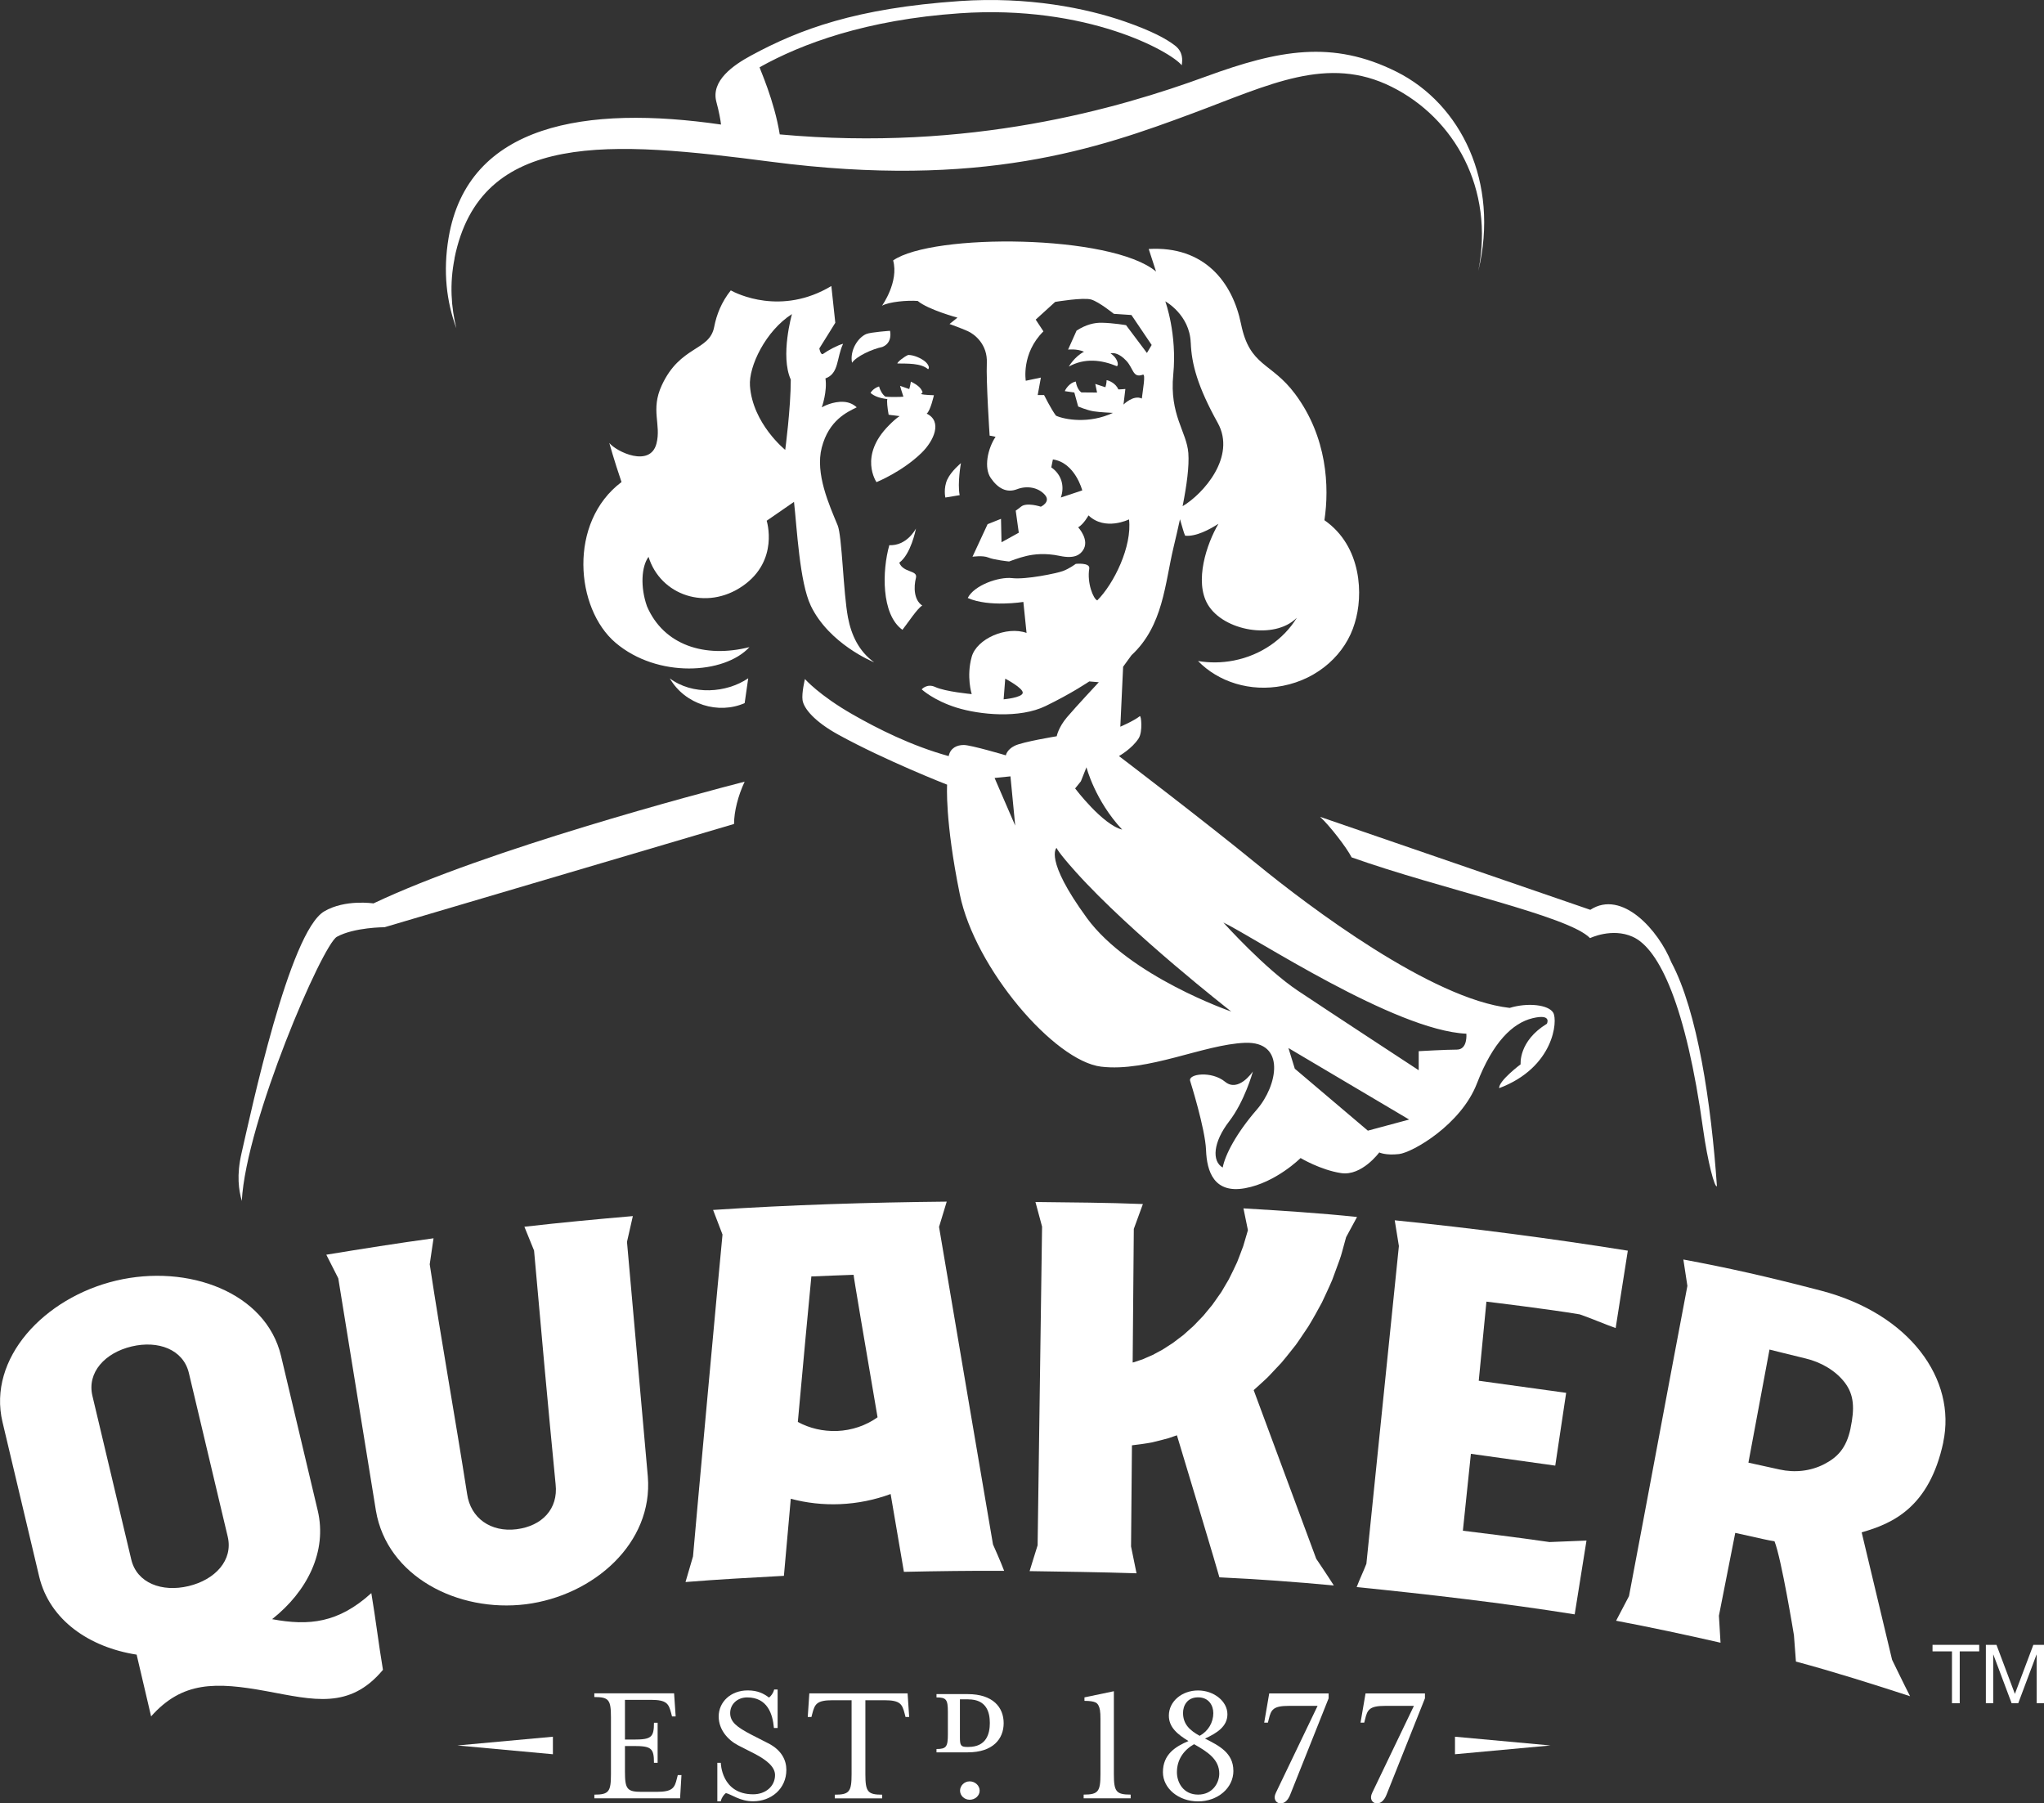
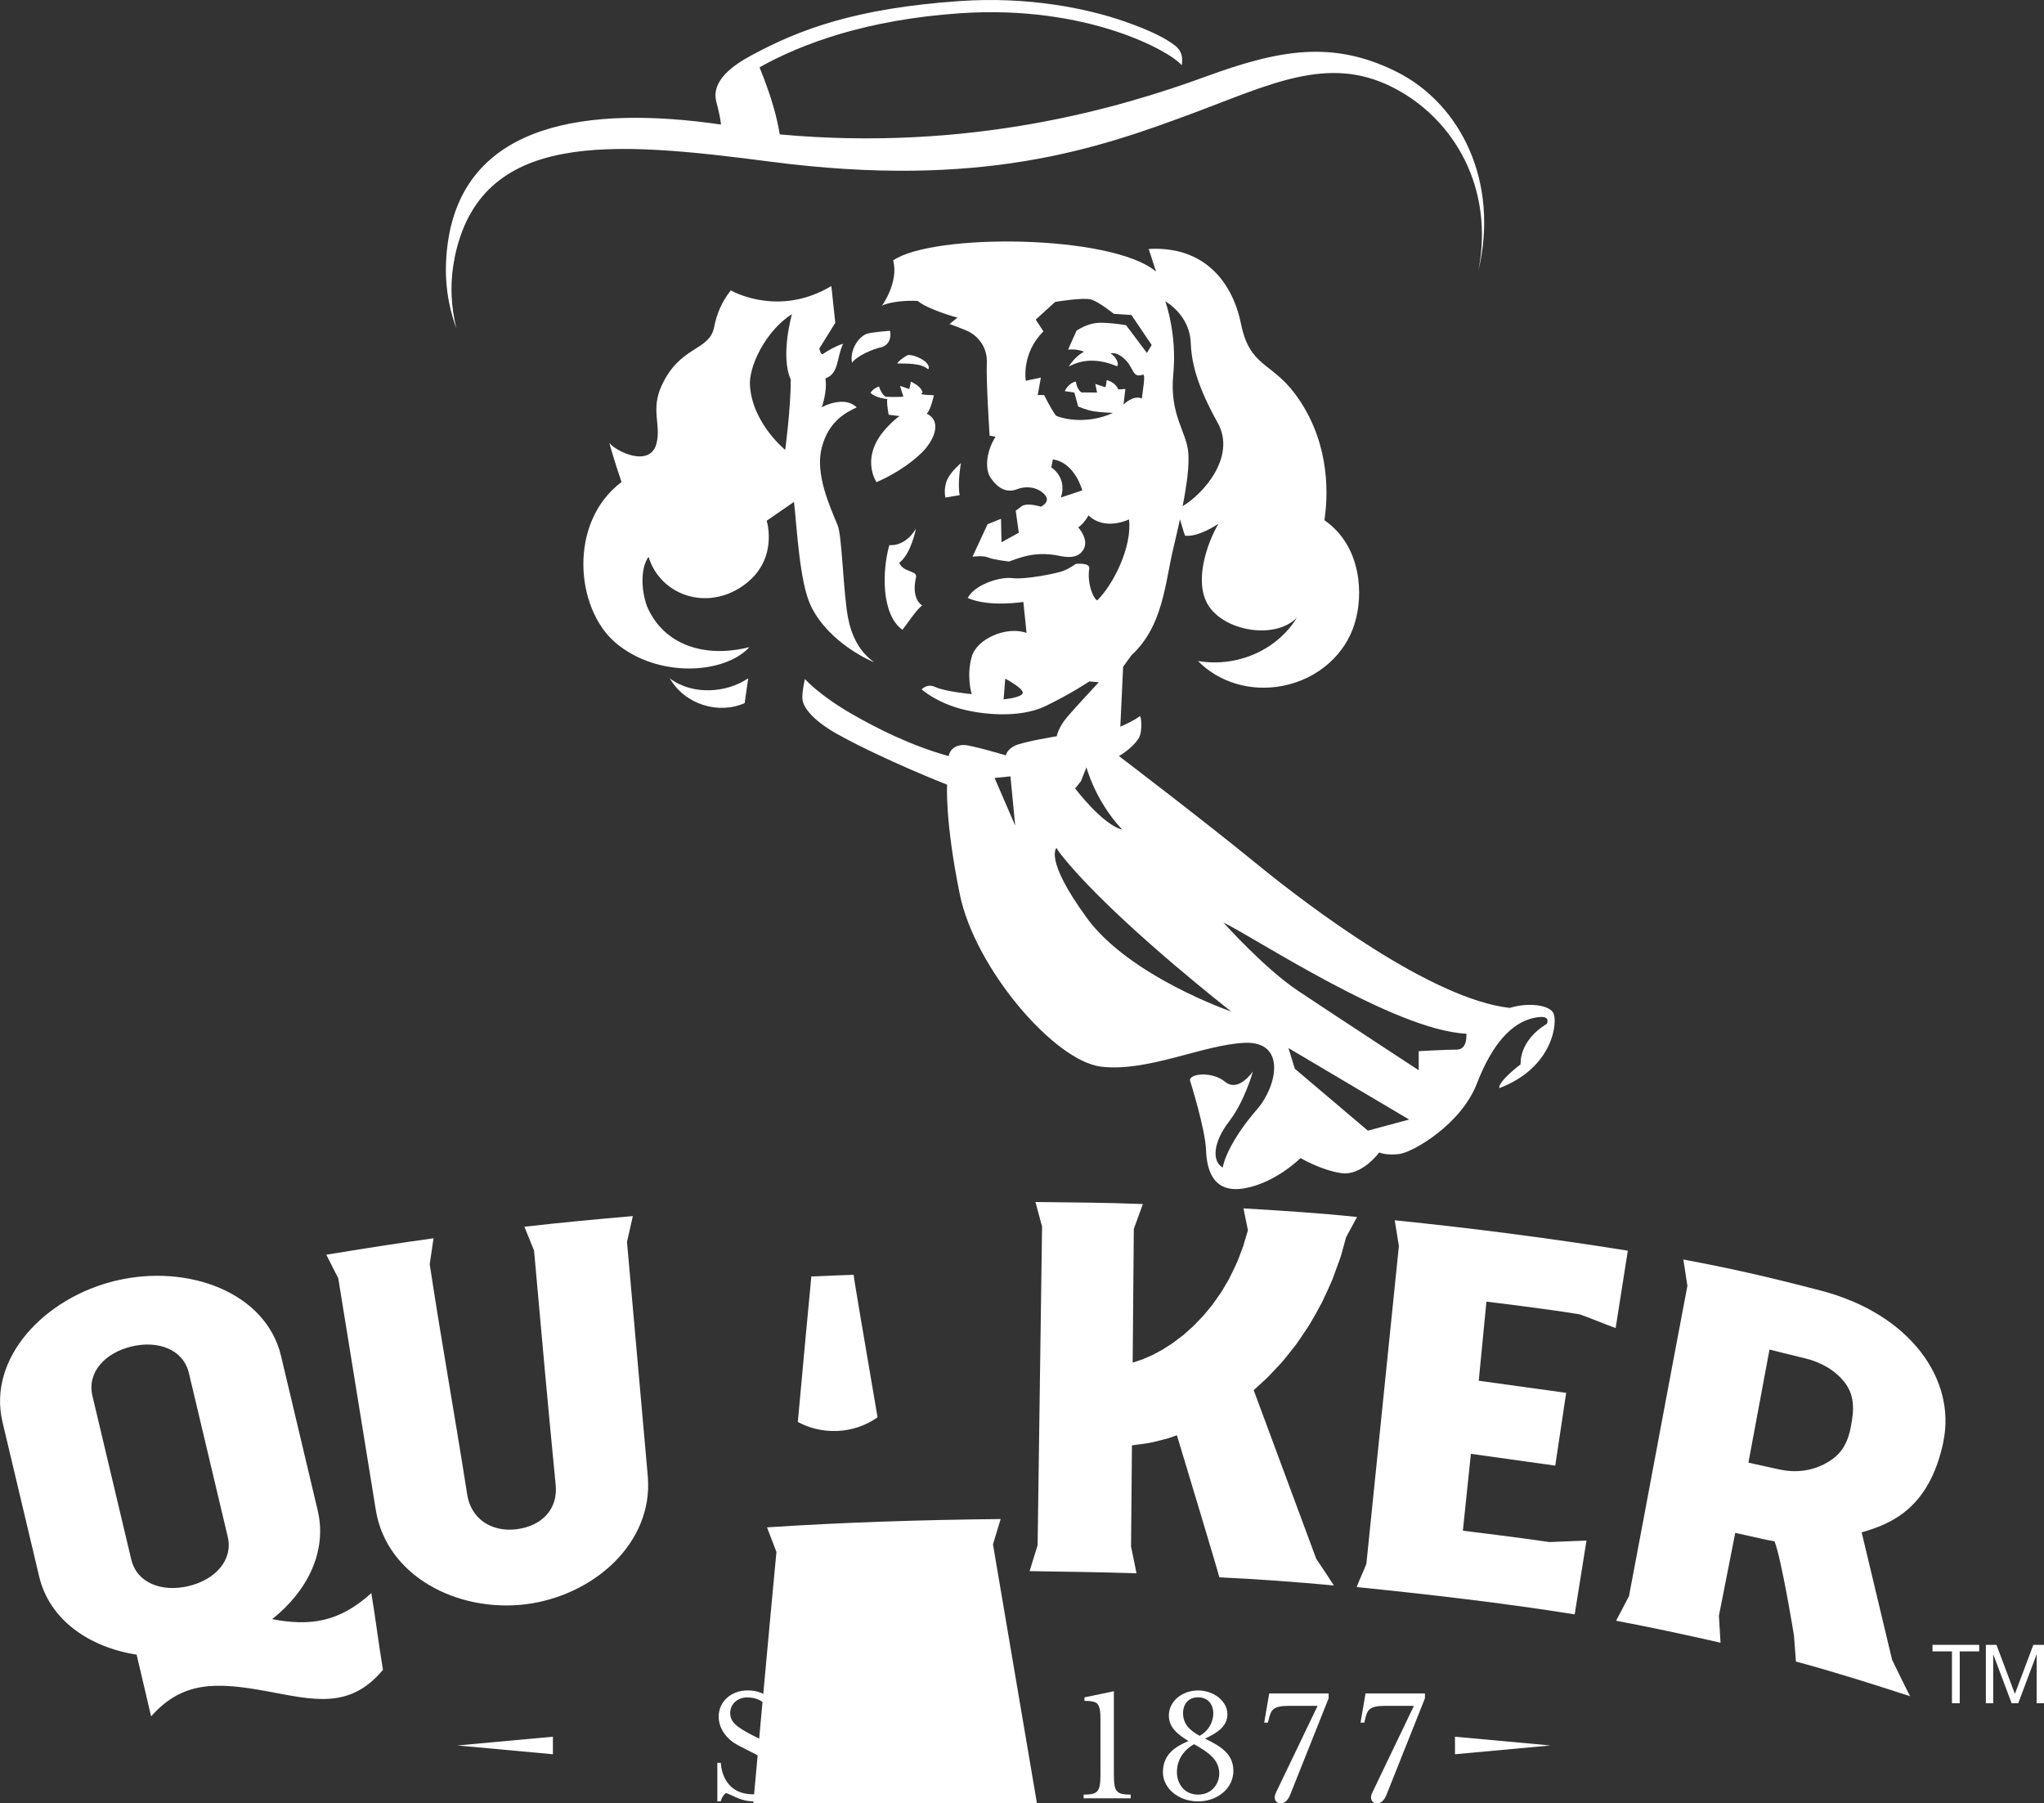
<svg xmlns="http://www.w3.org/2000/svg" id="Layer_2" data-name="Layer 2" viewBox="0 0 481.7 424.95">
  <rect x="0" y="0" width="481.7" height="424.95" fill="#333333" stroke="none" />
  <defs>
    <style>
      .cls-1 {
        fill: #fff;
      }
    </style>
  </defs>
  <g id="QuakerMan_HiCon">
    <g>
      <g>
        <path class="cls-1" d="M204.17,78.7c-2,.83-3.94,3.89-3.38,6.78,1.1-1.56,4.69-3.2,7.14-3.72,2.52-.99,1.82-3.81,1.82-3.81,0,0-4.54.32-5.58.75Z" />
        <path class="cls-1" d="M215.85,124.56c-.15.27-2.21,4.09-6.27,3.91-1.68,5.9-1.97,16.29,3.09,19.94,1.12-1.4,3.65-5.24,4.68-5.71-1.97-1.31-2.06-4.3-1.49-6.55.46-1.85-3-1.12-3.93-3.56,2.72-1.99,3.86-7.68,3.93-8.03Z" />
        <path class="cls-1" d="M218.06,85.23c-.98-.84-2.71-1.59-4.02-1.59-.94.37-2.55,1.66-2.57,2.01,2.2.05,5.57-.14,7.25,1.36.47-.37-.05-1.26-.66-1.78Z" />
        <path class="cls-1" d="M107.1,60.9c6.1-30.4,37.11-27.66,74.58-22.79,49.69,6.47,77.11-3.11,99.37-11.4,18.1-6.73,31.81-13.81,46.94-6.24,14.77,7.38,24.23,23.97,20.4,43.35,5.01-20.88-4.1-39.32-19.27-46.91-15.13-7.56-27.8-5.14-44.92,1.12-20.64,7.55-55.69,17.73-100.44,13.64-1.3-8.06-4.75-15.51-4.75-15.82,9.95-5.57,25.13-11.2,47.16-12.72,30.16-2.08,49.8,9.09,52.32,12.25.19-1.24.36-3.17-1.64-4.69-2.01-1.54-5.33-3.37-11.79-5.62-9.01-3.13-22.76-5.93-38.89-4.82-24.43,1.68-37.72,6.64-49.14,12.82-4.14,2.24-9.56,5.93-8.2,10.96.61,2.24,1,4.39,1.09,5.32-31.63-4.59-59.65-.27-64.2,26.67-1.34,7.95-.5,15.04,1.83,21.34-1.21-4.91-1.64-10.41-.42-16.48Z" />
        <path class="cls-1" d="M208.66,93.47c-.71-.5-1.27-1.54-1.5-2.41-1.5.5-2,1.53-2,1.53.88.75,1.94,1.19,3.96,1.46-.16.42,0,2,.3,3.67.58.12,1.88.21,2.58.33-.84.56-1.67,1.33-2.5,2.17-7.23,7.23-2.94,13.39-2.94,13.39,0,0,6.02-2.42,10.61-6.89,2.9-2.82,5-7.42,1.22-9.25.9-.7,1.7-4.34,1.7-4.34,0,0-2.39-.04-3.05-.29.33-.33.62-.25,0-1.16s-2.03-1.59-2.38-1.75c-.12.84-.38,1.75-.38,1.75l-2.17-.76s.45,1.61.79,2.55c-.54.08-3.25.12-4.25,0Z" />
        <path class="cls-1" d="M191.06,142.71c4.34,9.02,14.63,13.23,14.95,13.36-3.64-2.62-5.39-6.47-6.17-10.55-1.12-5.9-1.38-19.17-2.43-21.72-1.97-4.77-5.35-12.19-3.75-18.34,1.68-6.46,5.99-8.36,8.24-9.48-.88-.81-1.92-1.2-2.97-1.28-2.67-.21-5.12,1.2-5.26,1.28.07-.19,1.32-3.8.86-6.81,3.24-1.17,2.58-4.84,4.16-8.16-1.22.3-3.56,1.54-4.71,2.38-.53.39-.86-1.08-.89-1.29,1.48-2.34,3.76-6.04,3.76-6.04l-.93-8.66c-11.82,7.09-22.36,1.77-23.7,1.03-2.19,2.74-3.36,5.73-3.91,8.6-1.1,5.76-7.99,4.34-12.35,13.76-2.71,5.85-.08,9.24-1.26,13.76-1.49,5.68-9.41,1.93-11.11-.17,0,0,1.13,4.08,2.88,9.21-12.59,9.46-10.92,29.81-1.38,37.89,9.87,8.36,25.62,7.42,31.53,1.01-10.59,2.67-20.22-.5-24.14-9.6-1.63-4.59-1.3-9.45.36-11.67,2.79,9.02,13.61,12.83,22.22,6.84,8.61-5.99,5.62-15.35,5.62-15.35l6.44-4.45c.69,6.11,1.31,18.93,3.95,24.45ZM186.36,89.44c0,6.74-1.31,16.57-1.31,16.57,0,0-7.68-6.18-8.31-15.09-.33-4.59,3.72-12.98,9.9-16.91,0,0-2.81,9.83-.28,15.44Z" />
        <path class="cls-1" d="M223.27,112.93c-.99,2.14-.48,4.31-.48,4.31l3.37-.56c-.56-2.81.3-7.55.3-7.55,0,0-2.3,1.9-3.18,3.8Z" />
-         <path class="cls-1" d="M393.87,226.74c-3-7.49-11.61-17.22-19.09-12.35,0,0-35.32-12.16-63.68-21.91,2.24,2.06,6.22,7.18,7.43,9.55,21.34,7.58,51.1,13.76,56.19,19.03,0,0,5.15-2.51,10.04-.32,6.31,2.81,12.61,16.39,16.6,45.31,1.07,7.71,2.74,13.96,3.26,13.46-1.36-19.57-4.57-41.21-10.75-52.77Z" />
-         <path class="cls-1" d="M76.4,214.76c-8.23,4.86-17.22,47.17-19.46,56.9-1.24,5.35-.66,8.77.04,11.33,1.04-18.83,19.01-60.39,22.42-62.25,4.12-2.25,11.23-2.25,11.23-2.25l82.36-24.33c0-2.96.97-6.71,2.5-9.97-10.59,2.73-60.78,16.01-87.48,28.69,0,0-6.69-1.03-11.61,1.88Z" />
        <path class="cls-1" d="M355.76,237.5c-18.35-2.06-47.17-23.78-59.53-33.88-12.35-10.11-32.53-25.46-32.53-25.46,0,0,3.11-1.74,4.65-4.19.99-1.59.59-5.48.26-5.21-1.4,1.12-4.59,2.48-4.59,2.48l.66-14.13,1.97-2.71c7.49-6.93,7.86-16.85,9.92-25.46.53-2.2,1.04-4.42,1.51-6.58.48,1.57.87,3.14,1.21,3.87,2.53.28,5.81-1.48,7.86-2.81-2.81,4.77-5.71,13.57-2.53,19,3.68,6.27,15.72,8.42,20.96,3.18,0,0,0,.02,0,.03-3.05,4.95-8.34,8.75-14.83,10.02-2.88.56-5.73.57-8.42.11,4.78,4.91,12.26,7.36,19.98,5.85,8.45-1.65,14.85-7.59,16.95-14.76,2.05-6.51,1.74-18.09-7.14-24.27,1.18-7.82.68-19.57-6.92-29.76-5.65-7.57-10.67-6.36-12.73-16.47-2-9.84-8.63-18.44-21.76-17.68l1.73,5.32c-10.48-8.8-52.69-9.08-61.96-2.62,1.4,5.05-2.62,10.67-2.62,10.67,1.68-.94,5.99-1.31,8.42-1.12,2.44,2.06,9.36,3.93,9.36,3.93l-1.87,1.5s2.62.93,4.3,1.68c1.68.75,4.68,3.18,4.49,7.49-.19,4.3.66,17.13.66,17.13l1.4.28c-1.87,2.81-2.81,7.3-1.12,9.73,1.68,2.43,3.74,3.56,6.18,2.62,2.43-.93,5.05-.38,6.55,1.31s-.94,2.81-.94,2.81c0,0-3.37-1.12-4.68,0-.31.26-.76.6-1.24.93l.72,5.2-4.07,2.25-.12-5.52-3.16,1.26-3.56,7.67s2.44-.37,3.75.19c1.31.56,4.87.93,4.87.93,0,0,2.43-.93,4.12-1.31,1.68-.38,4.31-.75,7.86,0,3.55.75,4.78-.37,5.43-1.31,1.68-2.44-1.12-5.43-1.12-5.43,1.31-.75,2.43-2.81,2.43-2.81,3.93,3.75,9.55.94,9.55.94.75,6.36-3.55,15.16-7.49,19.09-.94-.38-2.44-4.12-1.88-7.49.25-1.49-3.18-1.12-3.18-1.12,0,0-1.5,1.12-3,1.68-1.49.56-8.79,2.06-11.98,1.68-3.18-.37-8.98,1.68-10.48,4.68,5.06,2.24,13.11.93,13.11.93l.75,7.3c-4.68-1.68-11.72,1.34-12.92,5.62-1.31,4.68,0,8.8,0,8.8,0,0-6.18-.56-8.61-1.68-1.94-.9-3.18.56-3.18.56,0,0,2.81,2.62,8.24,4.31,5.42,1.68,14.79,2.62,20.96-.38,6.18-2.99,10.29-5.8,10.29-5.8l2.25.19s-5.42,5.8-7.49,8.24c-2.06,2.43-2.43,4.49-2.43,4.49,0,0-8.05,1.31-9.92,2.25-1.87.93-2.06,2.25-2.06,2.25,0,0-8.23-2.44-9.92-2.44s-3.18.75-3.56,2.62c-8.79-2.43-16.76-6.46-22.65-9.83-7.86-4.49-11.23-8.33-11.23-8.33,0,0-.8,3.28-.56,4.96.28,1.97,2.81,5.05,8.42,8.14,11.15,6.13,25.65,11.79,25.65,11.79,0,0-.56,8.42,2.99,25.83,3.55,17.41,22.28,39.31,33.32,40.62,11.05,1.31,24.15-5.24,33.88-5.62,9.73-.37,7.67,10.11,2.81,15.72-4.87,5.62-7.49,10.67-8.05,13.67-2.62-1.5-2.25-5.99,1.5-10.86,3.65-4.74,5.52-11.44,5.61-11.78-.16.24-3.44,4.98-6.55,2.43-3.18-2.62-8.79-1.88-8.23-.19,0,0,3.55,11.23,3.74,16.29.19,5.05,1.88,10.3,9.18,8.98,7.3-1.31,13.1-7.11,13.1-7.11,0,0,4.68,2.81,9.55,3.55,4.87.75,8.99-4.87,8.99-4.87,0,0,1.5.75,4.68.38,3.18-.38,14.6-6.92,18.35-16.66,3.75-9.73,8.42-14.22,13.1-15.35,4.68-1.12,3.37,1.31,3.37,1.31-6.74,4.12-6.18,9.55-6.18,9.55,0,0-5.24,3.93-5.05,5.62,12.92-4.86,13.85-15.91,12.73-17.78-1.12-1.88-5.99-2.44-10.29-1.12ZM280.62,80.74c.19,5.05,1.62,10.37,6.36,18.91,4.43,7.98-3.45,16.77-8.28,19.63.98-4.97,1.58-9.44,1.35-12.52-.38-5.05-4.49-8.98-3.55-18.53.93-9.55-1.88-17.22-1.88-17.22,0,0,5.74,3.12,5.99,9.73ZM250,117.24c.94-2.62.19-5.43-2.25-7.11l.38-1.87c5.24.75,6.92,7.3,6.92,7.3l-5.05,1.68ZM264.77,95.33l.44-3.67s-1.46.13-1.67.09c-.58-1.46-2.28-2.12-2.75-2.17,0,.83-.29,1.67-.29,1.67l-2.38-.78.42,2.03-3.69-.03c-.72-.49-1.19-1.6-1.31-2.56-1.58.25-2.59,2.07-2.59,2.26.76.12,1.54.24,2.23.32l.91,3.3s2.07.87,3.57,1.12c1.4.24,4.62.38,4.62.38-5.61,2.63-11.37,1.6-13.42.66-1.13-1.49-2.81-4.86-2.81-4.86h-1.5l.75-4.12-3.56.75s-1.1-6.43,4.16-11.64l-1.82-2.77,4.59-4.17s6.61-1.12,8.49-.56c1.87.56,5.33,3.37,5.33,3.37l4.15.28,4.77,7.06-1.12,1.88-4.92-6.55s-3.01-.51-5.68-.57c-1.79-.04-3.78.43-5.98,1.86l-2,4.47s2.08-.25,3.75.5c-2.25,1.17-3.58,3.5-3.58,3.5,3.75-2.08,7.71-1.59,11.33-.09.58-.31,0-2.13-1.5-3,.75-.25,2.12,0,3.75,1.75,1.68,1.81,1.5,4.12,3.87,3.25.72-.26-.01,3.56-.24,5.62-2-.94-4.32,1.42-4.32,1.42ZM236.52,164.79l.38-4.87s4.31,2.25,4.12,3.37c-.19,1.12-4.49,1.5-4.49,1.5ZM234.39,183.32l3.74-.38,1.12,11.61-4.86-11.23ZM254.73,184.1l1.31-3.3s2,7.83,8.42,14.69c-4.65-1.17-11.09-9.7-11.09-9.7l1.37-1.7ZM256.1,216.26c-10.11-13.85-7.11-16.47-7.11-16.47,0,0,.23.87,4.49,5.62,13.1,14.6,36.69,32.95,36.69,32.95,0,0-23.96-8.24-34.07-22.09ZM322.36,266.43l-17.22-14.6-1.5-4.87,28.45,16.85-9.74,2.62ZM343.33,247.33c-2.62,0-8.99.37-8.99.37v4.49s-20.59-13.48-28.45-18.72c-7.74-5.16-17.29-15.76-17.59-16.09,7.12,3.37,40.43,25.46,57.27,26.2,0,0,.37,3.75-2.25,3.75Z" />
      </g>
      <path class="cls-1" d="M157.86,159.86c5.35,4.02,13.35,3.45,18.47-.03l-.84,5.85c-6.13,2.72-14.05.37-17.63-5.81Z" />
    </g>
    <g>
-       <path class="cls-1" d="M140.06,422.89c3.42,0,3.92-.7,3.92-4.82v-13.4c0-4.12-.49-4.78-3.92-4.78v-.87h18.8l.37,5.44h-.86l-.21-.82c-.58-2.14-.99-3.09-4.78-3.09h-6.1v9.36h2.06c4.12,0,4.78-.5,4.78-3.96h.86v9.44h-.86c0-3.46-.66-3.96-4.78-3.96h-2.06v6.02c0,4.12.49,4.78,3.92,4.78h3.54c3.79,0,4.25-.95,4.78-3.13l.21-.82h.87l-.33,5.48h-20.2v-.87Z" />
      <path class="cls-1" d="M169.87,424.46h-.82v-9.07h.82s.08,7.42,7.63,7.42c2.93,0,5.15-1.9,5.15-4.53,0-1.9-1.9-3.5-4.74-4.99l-3.96-2.02c-2.39-1.24-4.58-3.67-4.58-6.8,0-3.42,2.84-6.14,6.84-6.14,2.43,0,3.79.78,5.03,1.69.49-.41.99-1.03,1.2-1.9h.82v9.07h-.87c-.29-3.3-1.52-7.21-6.31-7.21-2.31,0-4,1.61-4,3.67s1.44,3.26,4.99,5.11l3.96,2.02c3.17,1.61,4.29,4,4.29,6.26,0,4.49-3.59,7.42-7.83,7.42-3.13,0-5.11-1.65-6.43-1.94-.49.41-.99,1.03-1.2,1.94Z" />
-       <path class="cls-1" d="M214.27,404.59h-.87l-.21-.82c-.58-2.19-.99-3.13-4.78-3.13h-4.47v17.44c0,4.12.54,4.82,3.96,4.82v.87h-11.17v-.87c3.42,0,3.96-.7,3.96-4.82v-17.44h-4.47c-3.79,0-4.2.95-4.78,3.13l-.21.82h-.87l.37-5.56h23.16l.37,5.56Z" />
      <path class="cls-1" d="M228.52,424.09c-1.28,0-2.27-.99-2.27-2.14s.99-2.19,2.27-2.19,2.35.99,2.35,2.19-1.07,2.14-2.35,2.14Z" />
      <path class="cls-1" d="M220.7,412.14c2.31,0,2.68-.54,2.68-3.46v-5.28c0-2.93-.37-3.42-2.68-3.42v-.78h7.38c5.89,0,8.45,3.09,8.45,6.84s-2.56,6.88-8.45,6.88h-7.38v-.78ZM228.2,400.43h-1.98v8.95c0,1.9.21,2.27,1.69,2.27h.29c4.29,0,5.07-3.13,5.07-5.65s-.78-5.56-5.07-5.56Z" />
      <path class="cls-1" d="M290.67,417.27c0,4.12-3.75,7.21-8.33,7.21s-8.28-3.05-8.28-6.88c0-4.25,3.01-6.06,6.02-7.34-2.47-1.52-4.62-3.17-4.62-5.98,0-3.42,3.13-5.94,6.88-5.94s6.92,2.56,6.92,5.61c0,2.89-2.51,4.45-5.28,5.73,3.26,1.65,6.68,3.34,6.68,7.58ZM277.36,417.6c0,2.51,1.57,5.28,4.99,5.28s4.99-2.76,4.99-4.95c0-3.38-2.8-5.15-5.94-6.93-2.39,1.36-4.04,3.59-4.04,6.6ZM285.93,403.63c0-1.61-.95-3.67-3.59-3.67s-3.54,2.06-3.54,3.67c0,2.68,1.61,4.12,3.92,5.4,2.02-1.11,3.22-3.13,3.22-5.4Z" />
      <path class="cls-1" d="M299.11,399.04l-1.18,6.88h.87l.21-.82c.54-2.23.99-3.13,4.78-3.13h6.72l-9.81,20.44c-.74,1.48.04,2.31.66,2.47,1.2.33,2.14-.58,2.68-1.94l9.07-22.75v-1.15h-13.99Z" />
      <path class="cls-1" d="M321.81,399.04l-1.18,6.88h.87l.21-.82c.54-2.23.99-3.13,4.78-3.13h6.72l-9.81,20.44c-.74,1.48.04,2.31.66,2.47,1.2.33,2.14-.58,2.68-1.94l9.07-22.75v-1.15h-13.99Z" />
      <polygon class="cls-1" points="130.3 409.24 130.3 413.37 107.79 411.3 130.3 409.24" />
      <polygon class="cls-1" points="342.89 413.37 342.89 409.24 365.39 411.3 342.89 413.37" />
      <path class="cls-1" d="M262.5,398.52v19.54c0,4.12.54,4.82,3.96,4.82v.87h-11.08v-.87c3.42,0,3.96-.7,3.96-4.82v-12.99c0-.84-.03-1.58-.12-2.1-.16-.93-.5-1.53-1.01-1.79s-1.39-.39-2.64-.39v-.82s6.93-1.45,6.93-1.45Z" />
    </g>
    <g>
      <path class="cls-1" d="M87.5,375.41c-7.73,7.01-14.66,7.77-23.37,6.13,8.26-6.53,13.04-15.94,10.74-25.63l-8.64-36.4c-3.56-14.98-21.92-21.76-38.88-17.74-16.97,4.03-30.32,18.34-26.76,33.32l8.64,36.4c2.44,10.27,11.83,16.68,22.97,18.41,1.25,5.32,2.07,8.83,3.41,14.55,7.36-8.28,15.18-8.15,27.25-5.93,10.96,2.02,19.52,4.39,27.39-5.04-1.07-6.38-1.67-11.7-2.74-18.08ZM28.87,358.79l-5.02-21.16-2.07-8.71c-1.31-5.53,2.97-10.15,9.24-11.64,6.27-1.49,12.17.71,13.49,6.25l2.07,8.71,5.02,21.16,2.07,8.71c1.31,5.53-2.97,10.15-9.24,11.64-6.27,1.49-12.17-.71-13.49-6.25l-2.07-8.71Z" />
-       <path class="cls-1" d="M234.01,363.91s-10.96-64.29-12.71-74.8c.6-1.99,1.21-3.97,1.81-5.96-18.1.18-36.99.76-55.06,1.96.74,1.93,1.48,3.87,2.22,5.8-.39,3.61-6.47,70.01-6.95,75.84-.59,2.05-1.18,3.99-1.77,6.04,7.66-.62,15.52-1.04,23.19-1.46.11-1.33.76-8.63,1.62-18.16,3.71.99,7.61,1.43,11.57,1.27,4.16-.17,8.2-1,11.96-2.39,1.65,9.64,2.94,17.12,3.13,18.34,7.69-.17,15.93-.28,23.62-.24-.76-2.05-2.64-6.25-2.64-6.25ZM197.24,337.19c-3.28.13-6.47-.63-9.22-2.12,1.28-14.03,2.58-28.15,3.19-34.29.06,0,.12,0,.18,0,3.34-.14,6.3-.27,9.65-.38.06,0,.07,0,.13,0-.09,0,2.73,16.55,5.64,33.57-2.72,1.94-6.04,3.09-9.56,3.23Z" />
+       <path class="cls-1" d="M234.01,363.91c.6-1.99,1.21-3.97,1.81-5.96-18.1.18-36.99.76-55.06,1.96.74,1.93,1.48,3.87,2.22,5.8-.39,3.61-6.47,70.01-6.95,75.84-.59,2.05-1.18,3.99-1.77,6.04,7.66-.62,15.52-1.04,23.19-1.46.11-1.33.76-8.63,1.62-18.16,3.71.99,7.61,1.43,11.57,1.27,4.16-.17,8.2-1,11.96-2.39,1.65,9.64,2.94,17.12,3.13,18.34,7.69-.17,15.93-.28,23.62-.24-.76-2.05-2.64-6.25-2.64-6.25ZM197.24,337.19c-3.28.13-6.47-.63-9.22-2.12,1.28-14.03,2.58-28.15,3.19-34.29.06,0,.12,0,.18,0,3.34-.14,6.3-.27,9.65-.38.06,0,.07,0,.13,0-.09,0,2.73,16.55,5.64,33.57-2.72,1.94-6.04,3.09-9.56,3.23Z" />
      <path class="cls-1" d="M123.91,378.03c-15.98,1.97-32.7-6.52-35.32-22.06-2.96-18.25-5.91-36.5-8.87-54.75-.94-1.85-1.88-3.71-2.82-5.56,8.62-1.41,16.63-2.69,25.27-3.87-.3,2.04-.6,4.08-.9,6.12,2.79,18.39,5.9,35.48,8.81,54.1.81,5.76,5.61,9.09,11.65,8.34,6.03-.76,9.85-4.8,9.21-10.58-1.79-18.32-3.42-36.32-5.08-55.09-.76-1.87-1.52-3.74-2.28-5.61,8.65-.99,16.9-1.76,25.56-2.51-.47,2.03-.93,4.05-1.38,6.08,1.64,18.42,3.28,36.88,4.91,55.3,1.29,15.7-12.78,28.06-28.75,30.09Z" />
      <path class="cls-1" d="M457.95,339.86c3.16-14.76-7.78-30.26-28.84-35.74-12.95-3.37-21.56-5.3-32.4-7.33.32,2.07.63,4.15.95,6.22-4.66,24.51-9.11,48.59-13.76,73.1-1.02,1.93-2.03,3.87-3.04,5.8,7.81,1.47,16.57,3.34,24.61,5.18-.12-2.12-.25-4.24-.38-6.36l3.85-19.52s4.11.91,6.76,1.5c.83.19,1.66.34,2.49.48,1.65,4.13,4.58,22.13,4.58,22.13,0,0,.31,4.07.47,6.21,8.74,2.34,18.33,5.37,26.9,8.17-1.27-2.46-4.24-8.59-4.24-8.59l-7.17-30.03c7.32-2.07,15.96-5.91,19.24-21.22ZM436.11,336.59c-1,4.73-3.13,6.84-6.26,8.45-3.14,1.61-6.85,2.04-10.49,1.23-2.69-.6-4.62-1.03-7.32-1.61l4.97-26.65s4.9,1.23,8.51,2.1c3.61.86,7.08,2.85,9.25,5.71,2.17,2.86,2.33,6.04,1.33,10.77Z" />
      <path class="cls-1" d="M380.75,312.97c.96-5.98,1.91-12.27,2.87-18.26-18.26-2.92-36.57-5.3-54.93-7.16.33,2.02.66,4.05.98,6.07-2.55,24.86-5.1,50.02-7.66,74.87-.77,1.98-1.53,3.5-2.29,5.49,16.77,1.69,34.71,3.77,51.38,6.43.96-5.98,1.82-11.41,2.78-17.39-2.91.1-5.82.22-8.72.35-6.66-1-20.41-2.67-20.41-2.67l1.89-18.12,19.88,2.78,2.57-17.15-20.6-2.85,1.81-18.64s14.34,1.71,21.99,3c2.83.98,5.65,2.22,8.47,3.23Z" />
      <path class="cls-1" d="M319.8,286.77c-8.54-.91-17.55-1.47-26.76-2.03.35,1.71.71,3.42,1.05,5.13-.04.16-.08.31-.13.47-.29.98-.61,2.09-.97,3.29-.41,1.18-.94,2.43-1.44,3.78-.6,1.29-1.25,2.66-1.96,4.05-.39.67-.8,1.35-1.2,2.04-.21.34-.39.71-.62,1.04l-.7.99c-.48.66-.92,1.36-1.42,2.01l-1.58,1.91c-.5.67-1.11,1.22-1.67,1.82-.58.58-1.11,1.22-1.74,1.72-.6.54-1.2,1.07-1.79,1.6-.62.47-1.24.94-1.85,1.4-.59.49-1.23.86-1.83,1.25-.61.37-1.19.82-1.8,1.1-.59.32-1.17.63-1.73.93-.56.27-1.11.47-1.63.71-.26.12-.52.23-.77.34-.25.09-.49.16-.73.24-.47.16-.92.31-1.34.44-.09.02-.17.04-.26.06l.27-31.48c.71-1.95,1.42-3.91,2.14-5.86-8.76-.35-16.56-.37-25.32-.48.52,1.93,1.04,3.87,1.56,5.8-.35,25.08-.7,50.01-1.05,75.09-.6,2-1.3,4.09-1.89,6.09,7.82.12,16.93.24,25.2.51-.43-2.11-.85-4.21-1.29-6.32l.21-23.84s.02,0,.03,0c1.32-.16,3.05-.36,4.81-.71.78-.19,1.61-.4,2.48-.62.43-.12.89-.22,1.34-.36.44-.15.88-.3,1.33-.46.2-.07.41-.14.61-.21,2.71,8.97,9.59,31.8,10.01,33.47,8.97.42,18.16,1.09,26.97,1.92-1.37-2.18-4.15-6.29-4.15-6.29l-14.74-39.74c.46-.41.91-.84,1.38-1.25.89-.83,1.83-1.62,2.64-2.53.83-.89,1.67-1.78,2.5-2.66.8-.91,1.53-1.87,2.28-2.8.37-.47.74-.94,1.11-1.4.36-.47.67-.97,1.01-1.45.66-.97,1.3-1.93,1.94-2.88,1.18-1.94,2.25-3.86,3.23-5.7.87-1.88,1.73-3.66,2.43-5.33.62-1.7,1.19-3.25,1.7-4.63.51-1.38.77-2.63,1.07-3.63.19-.71.35-1.3.49-1.78l2.56-4.73Z" />
    </g>
    <g>
      <path class="cls-1" d="M455.43,389.13v-1.54h11v1.54h-4.59v12.22h-1.83v-12.22h-4.59Z" />
      <path class="cls-1" d="M470.5,387.59l4.34,11.56,4.35-11.56h2.51v13.76h-1.73v-11.45h-.04l-4.3,11.45h-1.56l-4.3-11.45h-.04v11.45h-1.73v-13.76h2.5Z" />
    </g>
  </g>
</svg>